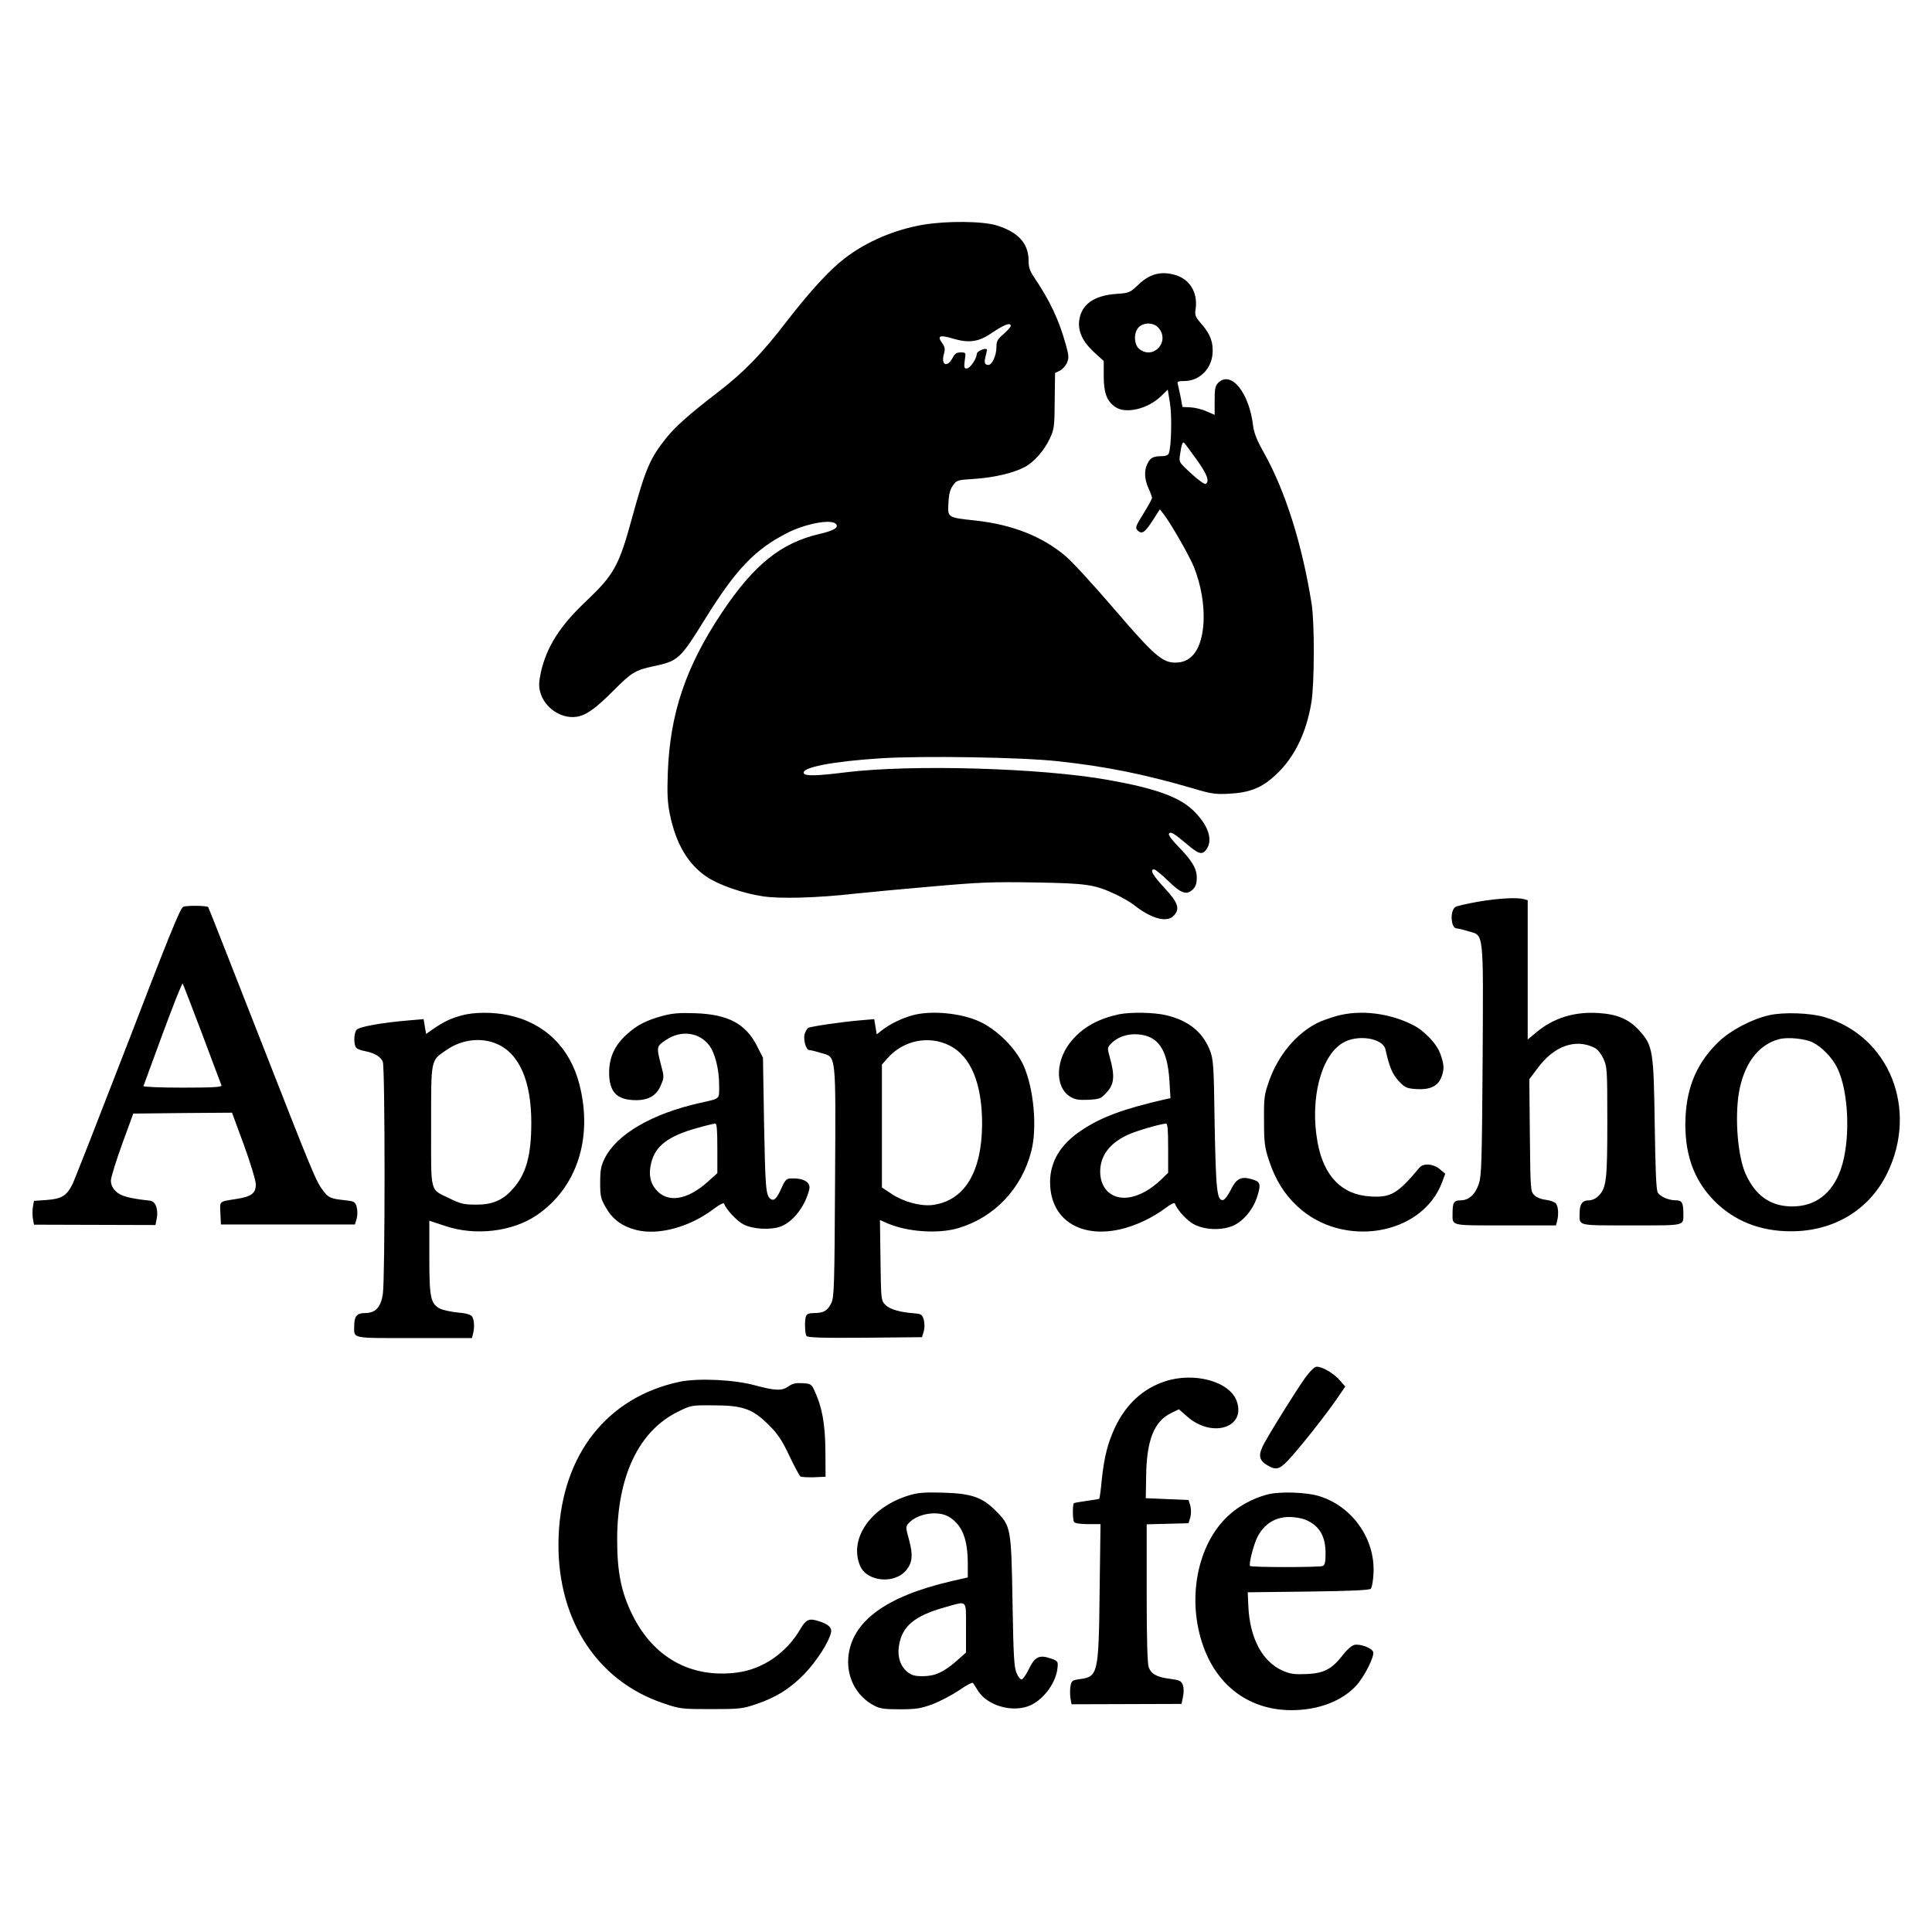
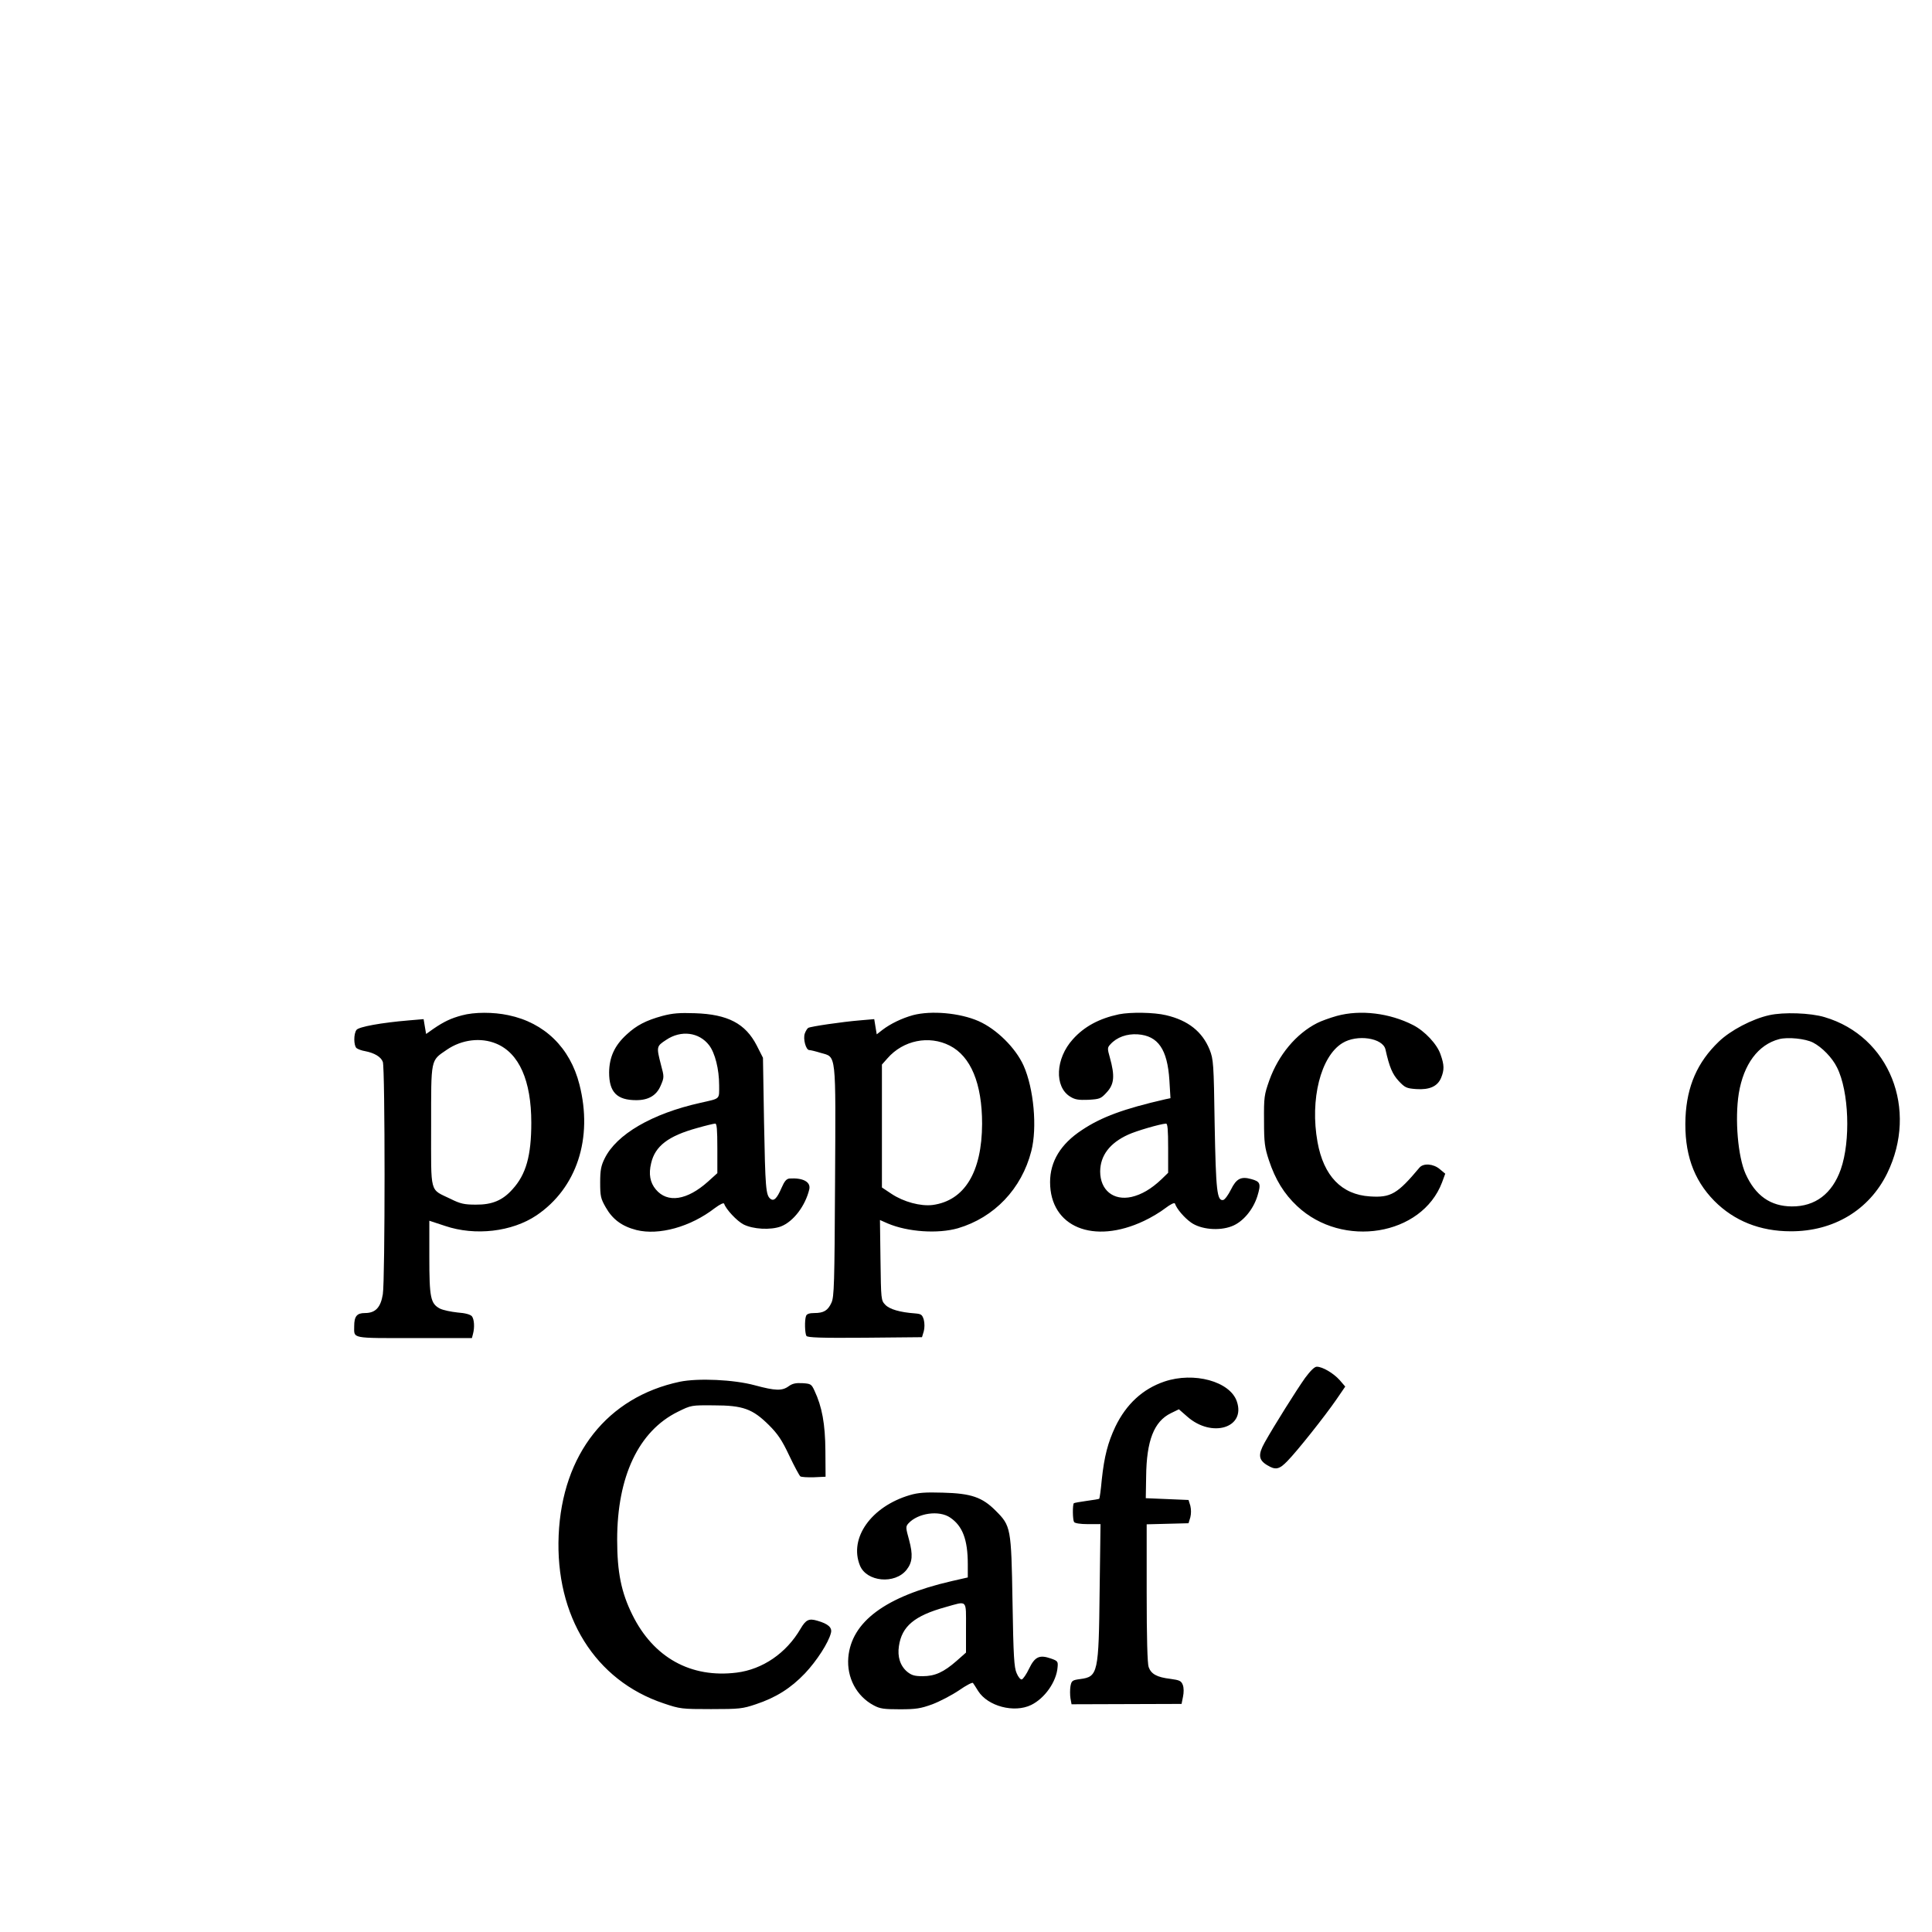
<svg xmlns="http://www.w3.org/2000/svg" version="1.0" viewBox="0 0 1080 1080">
-   <path d="M5162 9544c-161-27-319-95-440-188-85-65-193-183-324-352-138-180-238-283-379-392-167-128-240-194-292-257-93-116-117-171-193-447-74-272-101-320-260-471-144-136-218-253-250-393-12-57-13-80-4-113 23-86 115-150 201-138 54 7 106 44 210 148 98 99 121 113 219 134 142 30 151 38 294 269 172 276 277 386 461 479 100 50 240 76 267 49 20-20-9-38-92-57-216-51-366-172-545-440-202-303-290-564-302-896-4-113-2-163 11-228 34-168 102-283 209-354 67-45 204-92 315-108 98-14 304-8 507 15 77 8 275 27 440 41 261 23 335 26 570 22 293-5 332-11 453-67 35-17 81-43 101-59 96-76 182-100 221-61 38 38 27 73-50 156-66 71-85 104-58 104 6 0 42-29 79-65 73-71 103-81 139-45 14 14 20 33 20 64 0 51-26 95-107 178-31 31-52 61-49 67 9 15 27 4 101-58 65-56 86-62 109-29 37 52 12 130-65 209-80 82-210 130-483 179-373 67-1097 88-1466 43-167-21-232-22-237-5-12 32 161 66 430 83 233 15 789 6 987-16 271-29 483-72 755-151 106-32 130-35 205-31 117 6 185 33 263 107 103 96 170 233 198 405 17 103 18 444 1 550-53 334-147 631-267 845-39 69-55 110-60 150-22 186-124 311-195 240-17-17-20-33-20-99v-80l-46 20c-25 11-65 21-90 22l-44 2-10 55c-6 30-14 63-16 73-5 14 1 17 36 17 82 0 149 63 158 149 6 64-11 112-60 168-37 43-40 50-34 88 12 93-35 168-122 190-76 20-139 2-200-58-46-43-49-45-123-50-124-9-194-59-206-148-8-60 19-119 82-177l55-50v-83c0-94 16-139 63-173 58-42 183-13 258 60l37 36 12-74c12-70 8-245-6-282-4-10-18-16-39-16-47 0-64-8-80-41-20-38-18-86 5-138 11-24 20-48 20-54s-20-43-45-83c-49-79-52-86-31-103 21-18 38-5 80 60l40 62 20-26c39-49 144-232 170-296 40-100 59-211 54-310-9-145-62-223-153-225-76-2-121 37-346 299-113 132-236 266-273 297-131 110-296 175-501 198-159 17-158 16-153 98 2 49 9 76 25 98 21 30 25 31 120 37 107 7 216 32 279 65 53 27 110 91 143 161 24 52 26 66 27 211l2 155 27 13c15 8 33 28 40 45 11 26 10 41-7 101-38 137-88 244-177 376-24 35-31 56-31 93 0 96-58 160-179 197-77 24-278 26-409 4zm488-566c0-6-18-26-40-45-34-30-40-40-40-74 0-46-24-99-45-99s-25 14-15 50c5 19 8 35 6 37-10 10-56-11-56-26 0-26-38-81-56-81-14 0-16 7-11 45 7 45 6 45-23 45-22 0-33-7-44-29-31-59-68-42-49 22 7 26 5 37-10 59-30 41-15 48 61 25 88-26 143-18 212 29 72 49 110 64 110 42zm829-14c61-78-34-176-110-115-30 24-33 89-5 120 29 32 89 29 115-5zm210-733c58-80 74-122 51-136-6-4-42 22-80 57-68 62-70 64-64 103 8 59 15 78 24 69 5-5 36-47 69-93zM8261 5759c-63-11-120-24-127-30-30-25-23-119 9-119 7 0 37-7 66-16 87-25 83 12 79-723-4-568-6-642-21-688-20-60-56-93-102-93-37 0-45-12-45-70 0-75-19-70 295-70h283l6 23c10 37 7 82-6 99-7 9-33 18-57 21-26 3-53 14-65 27-20 20-21 31-24 334l-3 313 45 60c92 126 213 169 319 116 18-9 37-33 50-61 21-45 22-60 22-352 0-328-5-371-50-416-15-15-36-24-54-24-36 0-51-22-51-74 0-70-17-66 290-66 309 0 290-5 290 70 0 55-8 70-40 70-42 0-89 20-103 44-9 15-13 123-17 381-6 413-10 440-87 525-56 62-123 91-228 97-134 9-252-28-347-108l-48-40v779l-22 6c-40 10-140 5-257-15zM1024 5731c-16-7-82-169-308-758-159-411-299-769-312-795-32-63-60-80-144-86l-70-5-6-33c-3-19-3-49 0-67l6-33 340-1 339-1 7 35c10 52-6 97-36 101-120 13-165 26-192 52-20 20-28 38-28 62 1 18 29 110 63 203l62 170 276 3 276 2 67-182c37-101 66-199 66-219 0-50-25-68-107-81-101-16-94-10-91-80l3-63h749l10 33c5 20 5 44 0 65-9 30-13 32-69 38-76 8-89 14-118 52-41 54-56 91-352 847-158 404-289 737-291 739-9 9-120 10-140 2zm106-711c57-151 105-281 108-287 3-10-44-13-218-13-124 0-220 4-218 9s50 137 108 294 108 283 111 279 52-131 109-282z" transform="matrix(.1 0 0 -.1 0 1080)" />
  <path d="M2582 5124c-60-16-99-34-159-75l-41-29-7 41-7 42-82-7c-156-13-280-36-293-53-17-22-16-88 0-102 8-6 29-14 48-17 52-10 89-32 99-60 13-34 13-1220 0-1299-12-74-41-105-100-105-45 0-60-18-60-74 0-70-22-66 335-66h323l6 23c10 37 7 82-6 99-9 10-37 18-80 21-37 4-81 13-99 22-52 28-59 60-59 288v203l88-29c168-57 374-33 511 59 225 152 317 431 240 732-52 205-195 345-397 387-84 18-191 18-260-1zm192-158c128-53 196-207 196-442 0-184-29-289-105-372-55-62-114-87-206-86-63 0-86 5-140 32-119 58-109 19-109 407 0 383-4 364 88 427 83 57 190 70 276 34zM3703 5121c-91-25-144-52-200-104-68-62-97-127-98-212 0-111 44-155 152-155 69 0 114 27 137 83 19 44 19 48 1 114-26 102-26 104 29 140 83 56 184 43 240-30 33-43 56-134 56-223 0-82 9-73-105-99-270-60-469-176-535-311-20-40-25-65-25-134 0-77 3-90 31-139 38-67 90-106 172-127 125-31 301 17 437 122 31 23 51 32 53 25 10-31 71-96 107-115 54-28 153-33 210-12 70 27 137 115 159 208 9 41-35 65-111 60-17-2-28-15-44-52-26-60-43-77-63-61-25 21-28 61-35 427l-6 361-35 69c-63 122-161 174-345 180-87 3-125 0-182-15zm307-740v-139l-52-47c-117-105-227-122-292-44-32 38-41 86-26 147 22 96 97 152 256 196 49 14 95 25 102 25 9 1 12-33 12-138z" transform="matrix(.1 0 0 -.1 0 1080)" />
  <path d="M5103 5125c-61-17-124-47-170-82l-32-25-7 42-7 43-81-7c-97-8-275-34-288-42-5-3-14-17-19-31-11-30 6-93 25-93 7 0 36-7 65-16 87-25 83 12 79-722-3-569-5-641-20-674-20-44-43-58-96-58-27 0-42-5-46-16-9-23-7-97 2-112 7-9 79-12 327-10l319 3 10 33c5 19 5 45 0 65-9 28-14 32-49 35-84 6-142 23-166 48s-24 29-27 250l-3 224 43-19c113-48 281-59 393-27 203 60 356 220 410 431 34 131 14 350-43 478-45 100-152 205-252 249-105 46-265 60-367 33zm206-170c118-60 181-212 181-437-1-270-98-430-277-454-67-8-161 17-229 62l-54 36v687l31 35c88 101 232 130 348 71zM6255 5130c-109-23-194-68-258-140-97-107-104-265-15-320 27-17 46-20 102-18 64 4 70 6 102 41 43 46 47 92 18 196-14 49-14 55 3 73 36 40 92 60 153 56 114-8 166-84 177-257l6-100-29-6c-231-53-357-99-466-172-119-78-178-176-178-291 0-251 242-351 525-217 39 18 92 50 119 71 29 22 51 33 54 26 10-30 52-79 90-106 55-39 157-48 227-21 62 23 120 92 144 169 21 69 17 81-35 95-57 16-83 2-113-59-15-30-34-56-43-58-35-7-41 51-48 423-5 343-7 363-28 417-41 101-120 164-244 193-67 16-197 18-263 5zm275-748v-138l-37-36c-58-55-112-86-168-99-101-22-175 38-175 143 1 88 53 158 156 205 45 21 179 60 212 62 9 1 12-33 12-137zM7473 5121c-39-11-89-29-110-40-118-60-216-178-267-319-29-82-31-95-30-227 0-123 4-150 27-220 36-109 85-189 159-258 253-237 696-165 809 133l18 49-30 25c-36 31-92 35-114 9-123-147-160-169-277-161-159 10-259 115-293 304-43 238 18 479 139 553 82 51 227 29 241-36 22-99 39-138 74-176 35-37 43-41 98-45 74-5 119 15 139 63 18 44 18 71-3 130-19 58-89 132-154 165-131 67-294 87-426 51zM9890 5125c-95-21-217-85-282-148-119-114-178-248-186-424-8-197 43-346 161-466 111-112 256-170 427-170 239-1 438 118 539 323 176 359 13 767-349 874-79 24-230 29-310 11zm245-153c50-26 107-84 134-139 67-133 77-411 21-570-48-136-143-208-274-207-119 1-203 60-258 182-43 96-61 306-38 450 27 163 108 272 225 303 49 13 147 3 190-19zM7296 3098c-49-69-175-270-226-361-38-68-35-98 13-127 47-29 68-25 114 23 54 55 209 250 273 343l50 73-31 36c-35 39-96 75-128 75-13 0-35-22-65-62zM6509 3077c-121-41-213-126-274-252-42-89-62-166-76-296-5-57-12-105-14-107s-33-7-70-12-69-11-72-13c-8-8-7-92 1-105 4-7 35-12 77-12h71l-5-372c-5-461-9-481-108-494-45-6-49-9-55-40-3-19-3-49 0-68l6-33 308 1 307 1 8 40c5 24 5 50-1 66-9 23-18 27-69 34-76 9-108 27-122 66-7 21-11 161-11 415v383l117 3 117 3 10 33c5 20 5 44 0 65l-10 32-119 5-120 5 2 121c2 201 44 308 138 354l45 22 47-41c137-121 328-63 277 85-38 112-240 167-405 111zM3800 3076c-405-86-657-405-677-857-20-454 204-813 587-941 92-31 100-32 265-32 158 0 176 2 250 27 112 37 196 90 275 173 66 70 132 172 145 226 8 30-16 51-76 68-47 14-64 6-94-45-79-136-212-227-357-245-256-32-465 84-583 323-62 125-85 238-85 420 0 353 120 607 339 715 75 37 75 37 201 36 164 0 217-20 308-110 50-50 73-84 114-171 28-59 56-111 62-116 6-4 40-6 76-5l65 3-1 145c-1 151-19 247-61 336-17 37-21 39-67 42-38 2-56-2-77-17-37-27-74-26-189 5-117 32-317 41-420 20zM5085 2442c-215-64-340-240-278-393 37-92 196-107 261-24 33 42 36 84 14 166-19 69-20 75-4 93 53 58 171 75 233 33 70-47 99-124 99-261v-74l-92-21c-368-85-559-227-576-427-9-112 46-216 142-267 35-19 57-22 146-22 90 0 116 4 182 28 42 16 109 51 149 78 40 28 75 46 78 41 3-4 17-25 29-45 54-85 201-124 296-78 76 37 142 130 148 212 3 31 0 35-38 48-63 22-89 10-121-56-15-32-34-59-41-61s-20 13-29 35c-14 32-18 91-23 398-7 417-9 425-95 511-75 75-137 96-295 100-98 3-138 0-185-14zm315-741v-139l-52-46c-73-64-122-86-190-86-46 0-62 5-87 25-39 33-55 84-46 143 16 111 87 170 260 218 125 35 115 46 115-115z" transform="matrix(.1 0 0 -.1 0 1080)" />
-   <path d="M7082 2445c-83-23-158-64-217-119-174-162-232-469-138-730 81-226 262-356 493-356 148 0 281 50 361 137 46 50 104 165 95 189-8 22-73 46-105 39-15-4-42-27-64-56-61-79-106-103-202-107-67-3-91 0-133 18-116 50-187 184-194 367l-3 72 338 4c241 3 342 8 350 16 6 6 13 45 15 86 10 191-117 373-302 431-71 23-227 28-294 9zm215-140c78-33 113-91 113-189 0-49-4-65-16-70-20-8-399-8-406 0-9 8 20 120 41 162 38 73 99 112 179 112 29 0 69-7 89-15z" transform="matrix(.1 0 0 -.1 0 1080)" />
</svg>